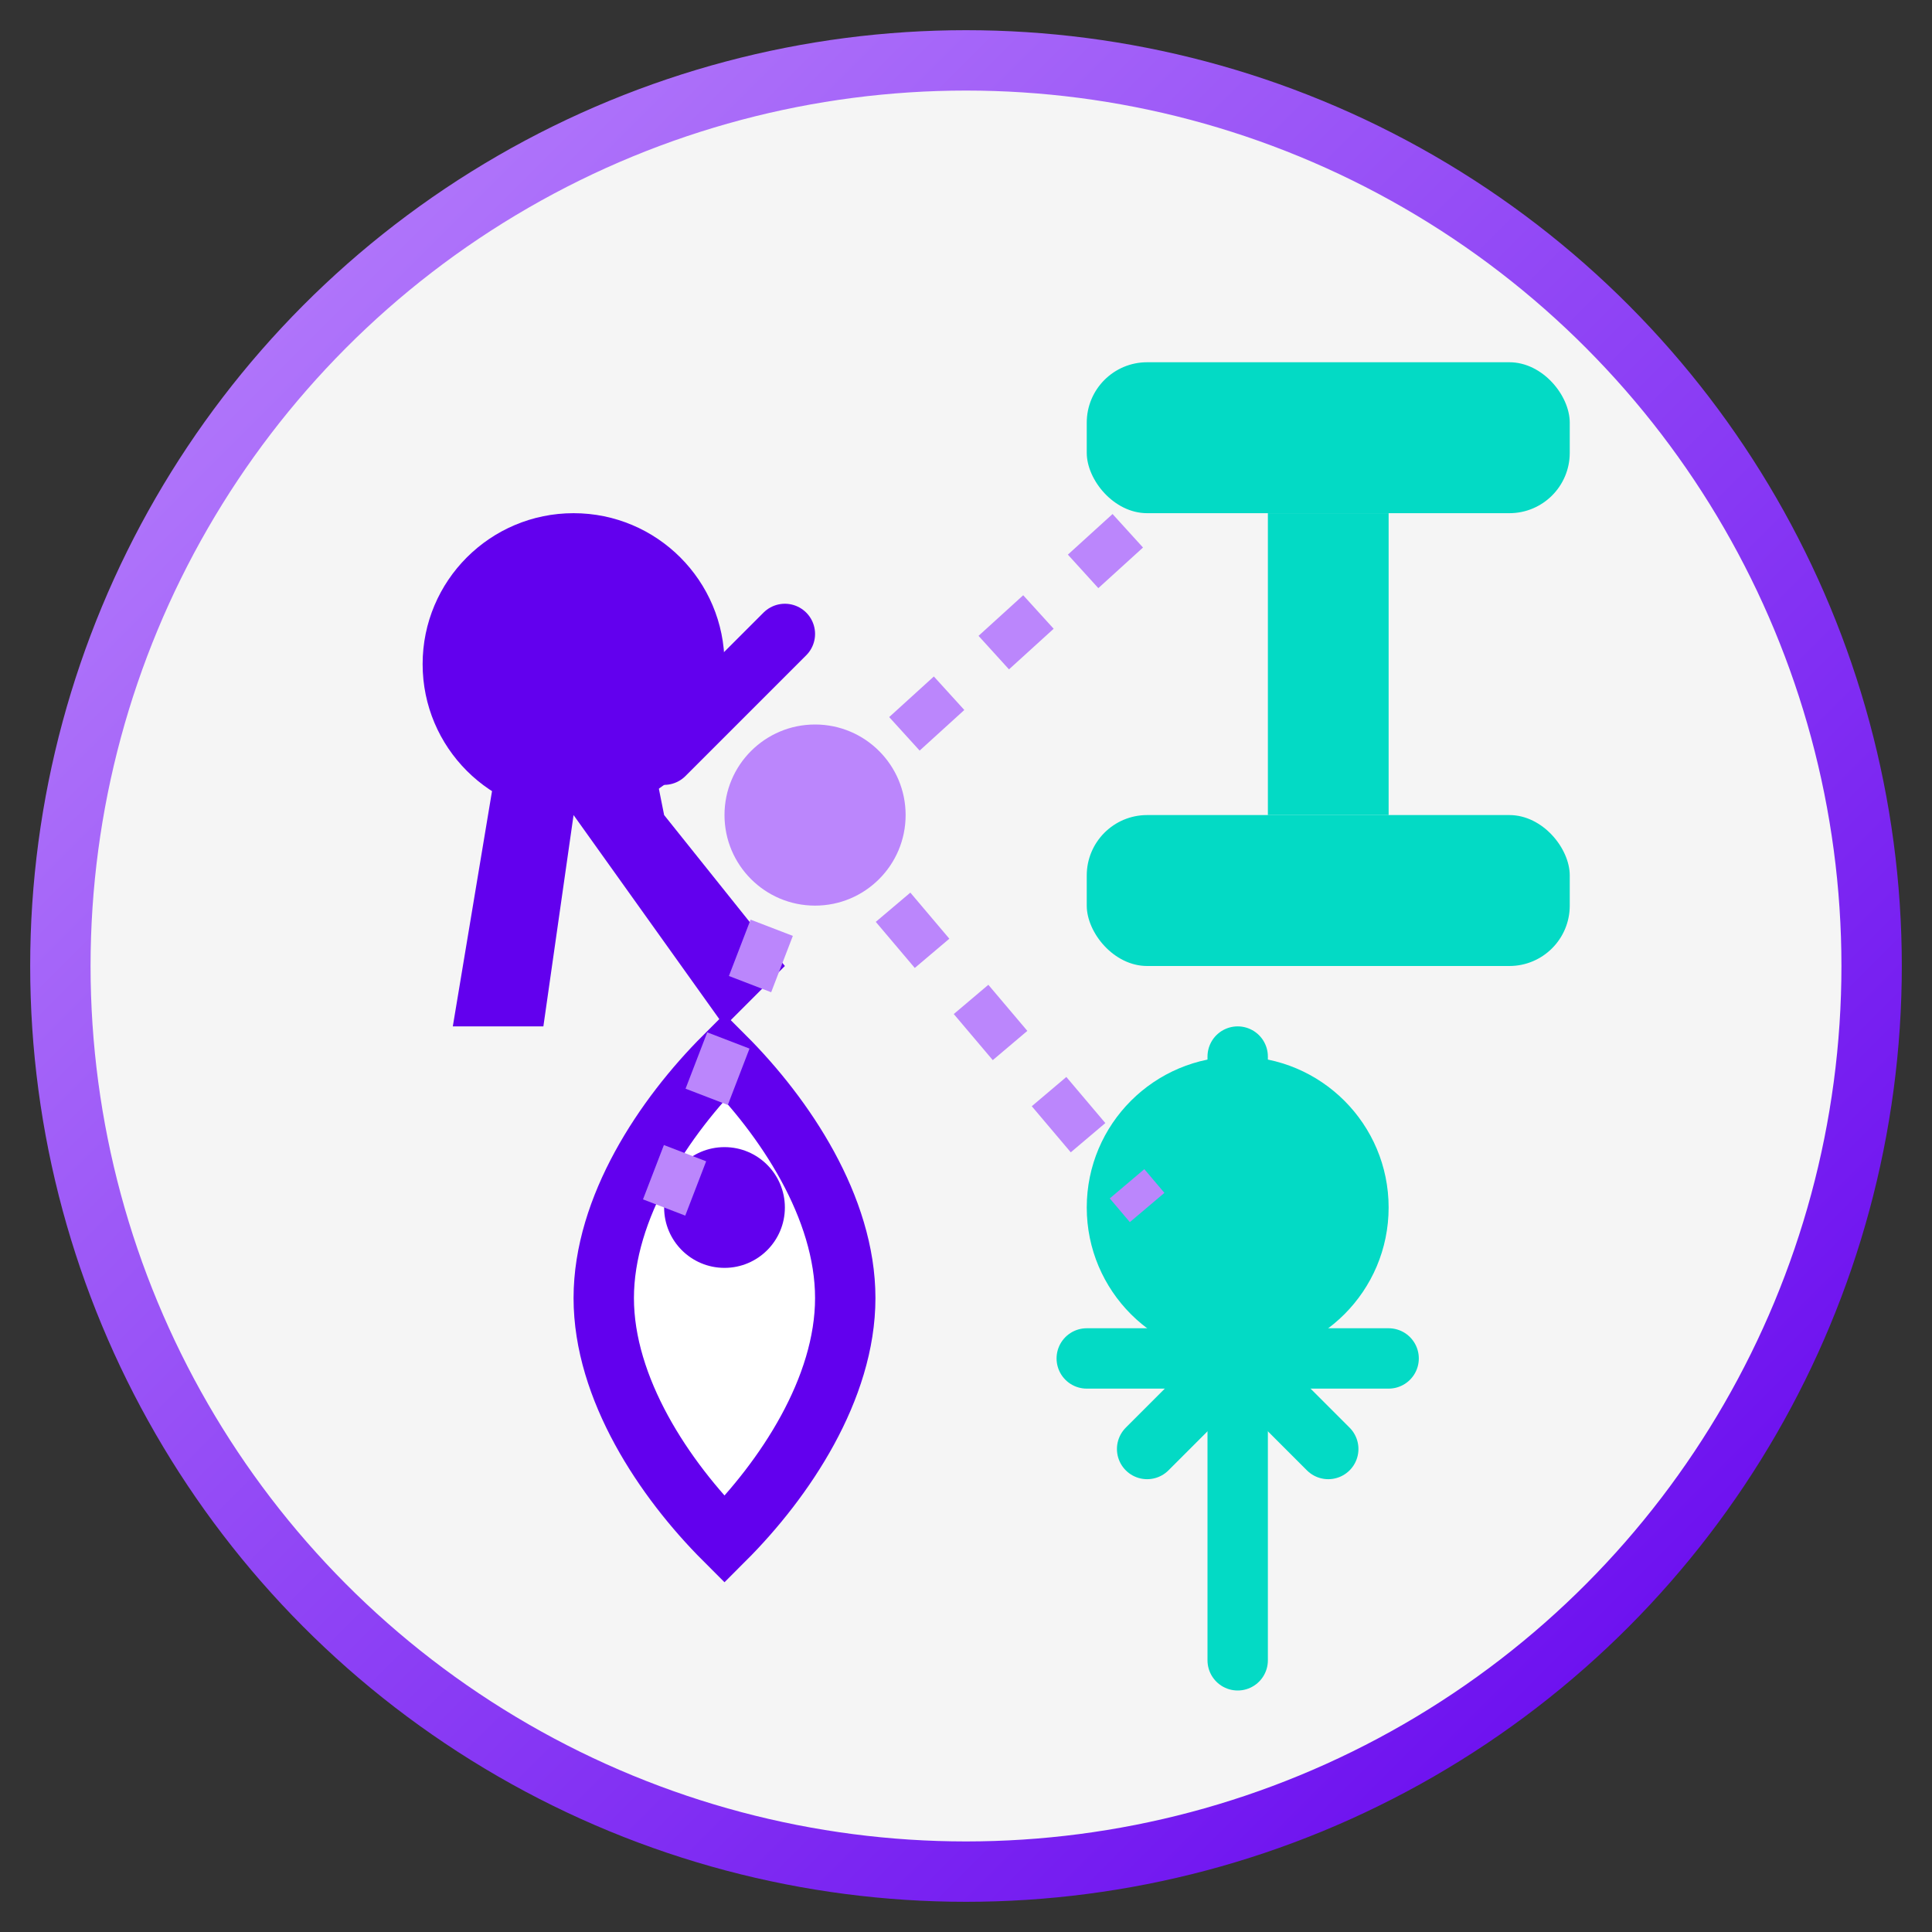
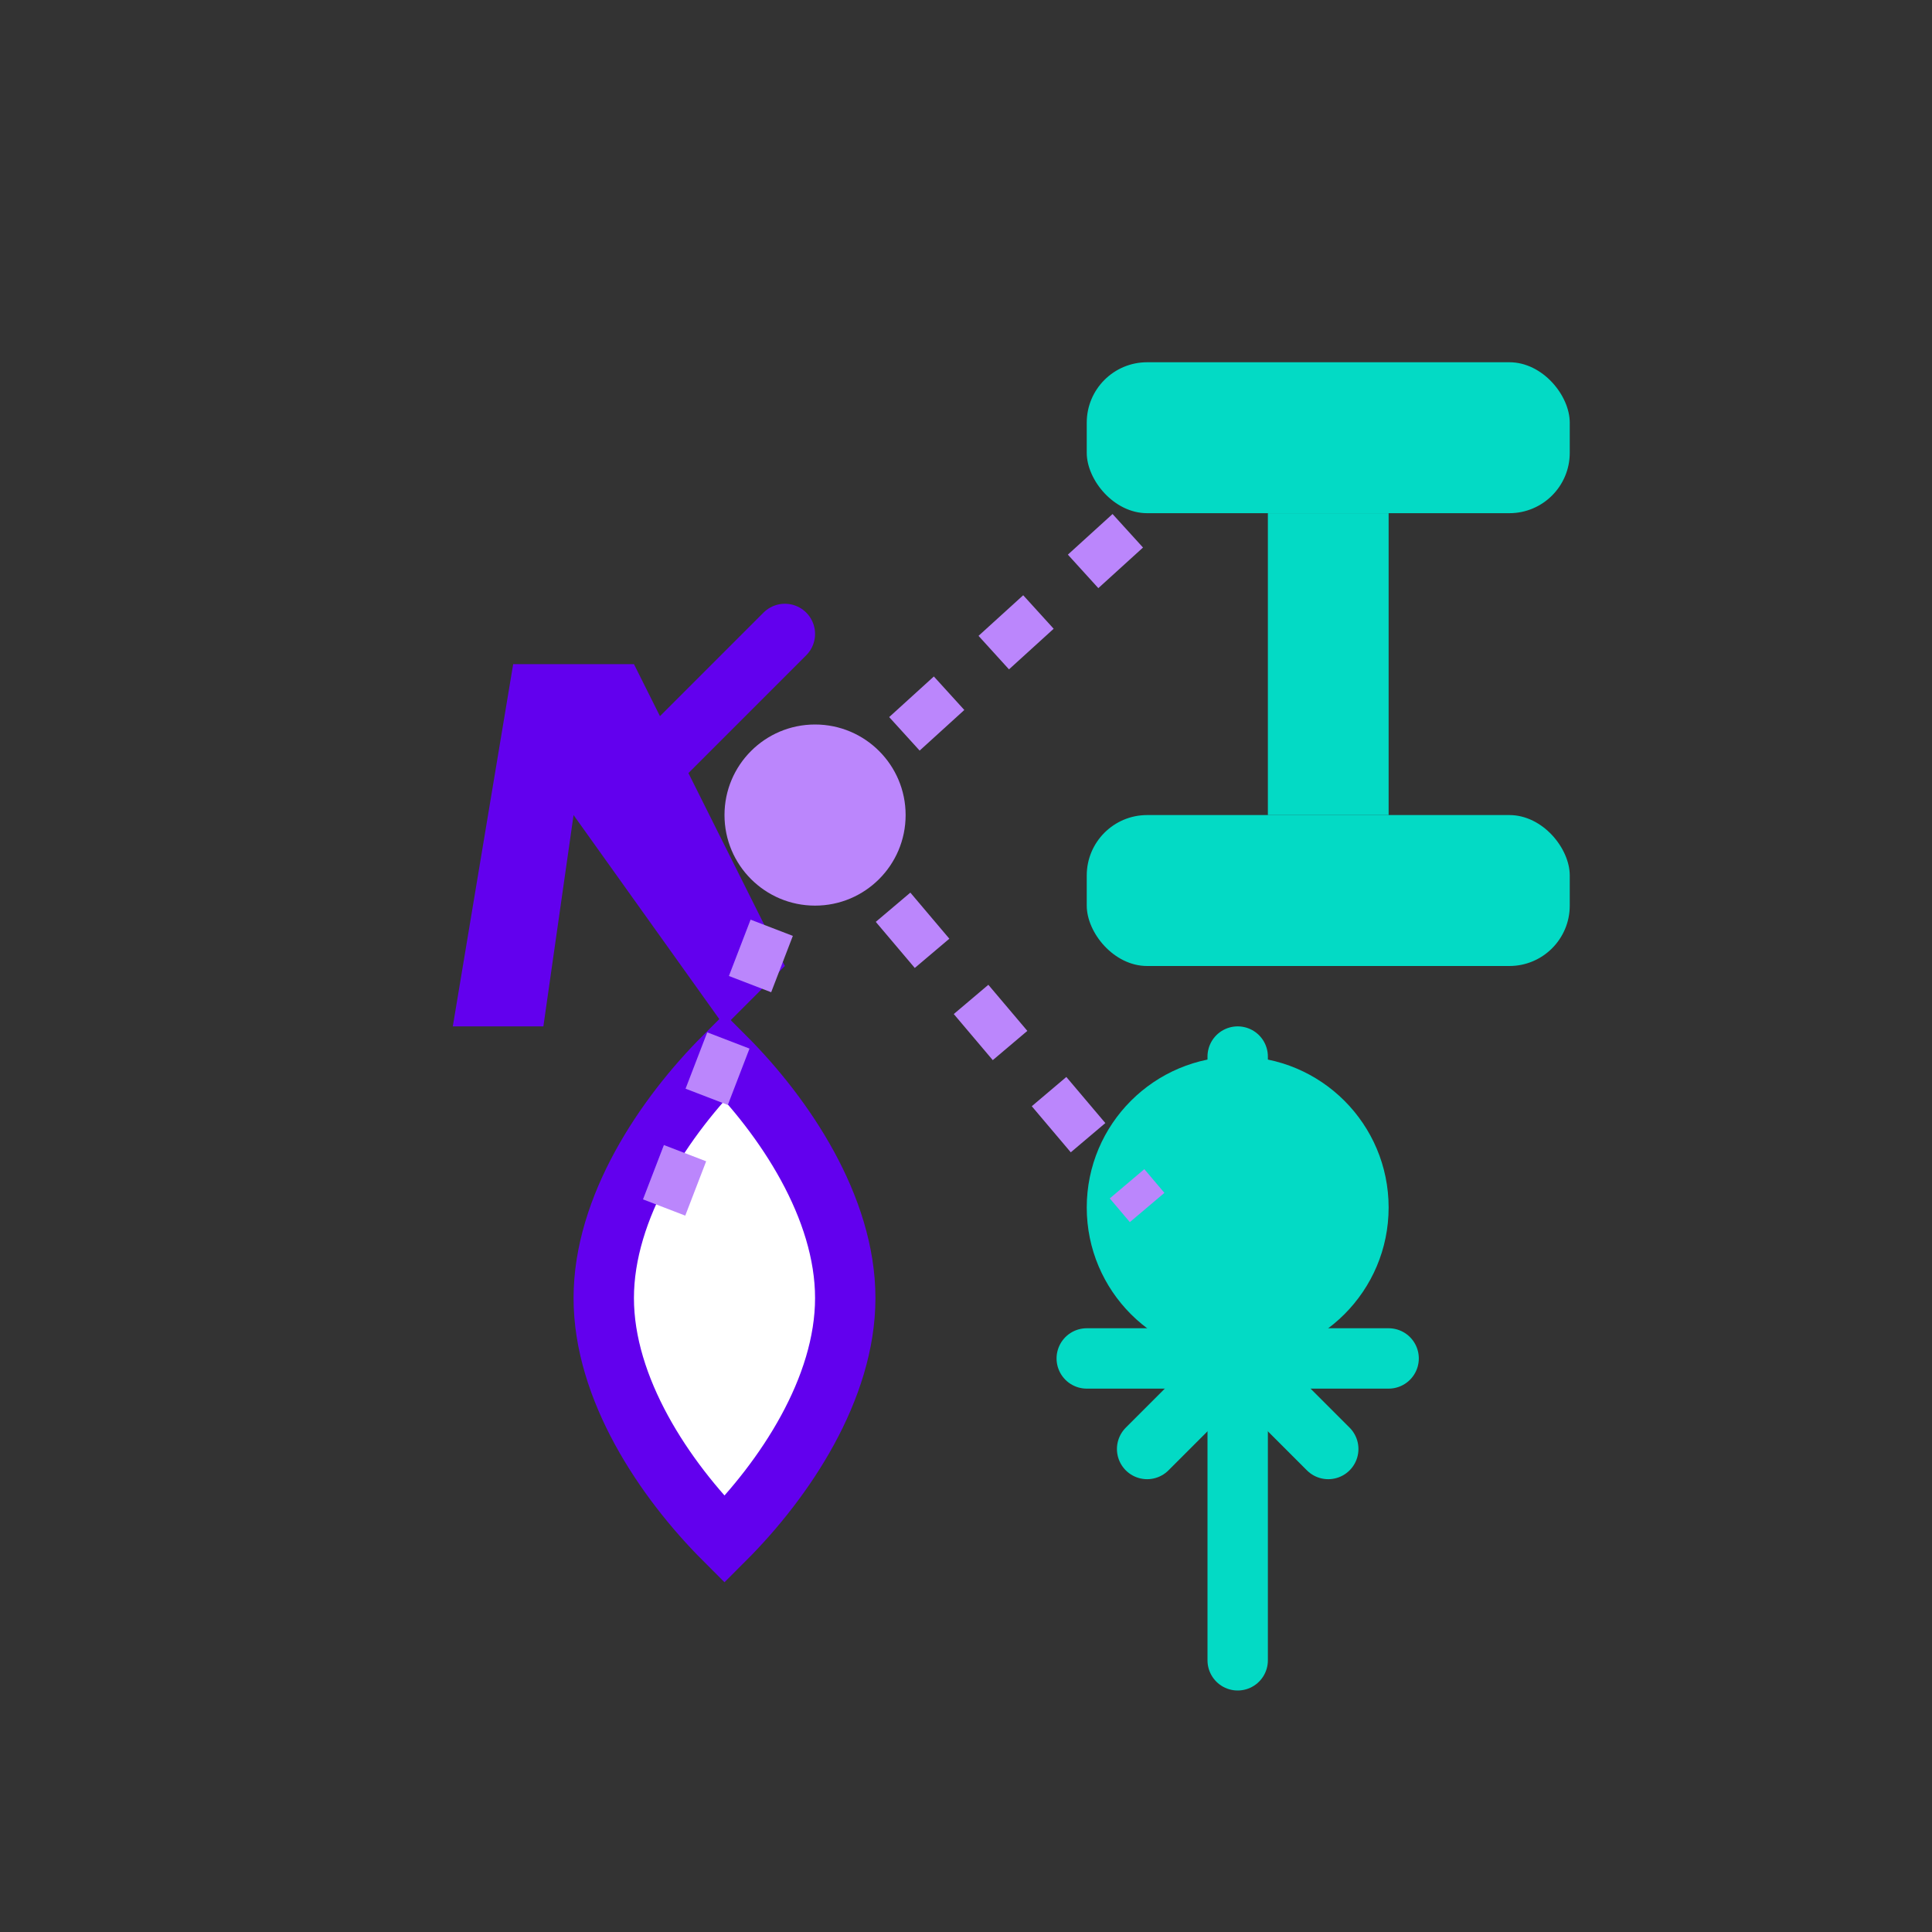
<svg xmlns="http://www.w3.org/2000/svg" width="64px" height="64px" viewBox="0 0 64 64" version="1.1">
  <rect x="0" y="0" width="64" height="64" fill="#333333" stroke="none" />
  <title>Exercise Variety Icon</title>
  <defs>
    <linearGradient x1="0%" y1="0%" x2="100%" y2="100%" id="varietyGradient">
      <stop stop-color="#BB86FC" offset="0%" />
      <stop stop-color="#6200EE" offset="100%" />
    </linearGradient>
  </defs>
  <g stroke="none" stroke-width="1" fill="none" fill-rule="evenodd">
-     <circle cx="32" cy="32" r="30" fill="#F5F5F5" stroke="url(#varietyGradient)" stroke-width="2" />
    <g transform="translate(14, 17)">
-       <circle cx="5" cy="5" r="5" fill="#6200EE" />
-       <path d="M7,5 L8,10 L12,15 L10,17 L5,10 L4,17 L1,17 L3,5" fill="#6200EE" />
+       <path d="M7,5 L12,15 L10,17 L5,10 L4,17 L1,17 L3,5" fill="#6200EE" />
      <line x1="8" y1="8" x2="12" y2="4" stroke="#6200EE" stroke-width="2" stroke-linecap="round" />
    </g>
    <g transform="translate(36, 12)">
      <rect x="0" y="0" width="16" height="5" rx="2" fill="#03DAC5" />
      <rect x="0" y="15" width="16" height="5" rx="2" fill="#03DAC5" />
      <rect x="6" y="5" width="4" height="10" fill="#03DAC5" />
    </g>
    <g transform="translate(18, 35)">
      <path d="M6,0 C8,2 10,5 10,8 C10,11 8,14 6,16 C4,14 2,11 2,8 C2,5 4,2 6,0 Z" stroke="#6200EE" stroke-width="2" fill="white" />
-       <circle cx="6" cy="5" r="2" fill="#6200EE" />
    </g>
    <g transform="translate(36, 35)">
      <circle cx="5" cy="5" r="5" fill="#03DAC5" />
      <path d="M5,0 L5,20" stroke="#03DAC5" stroke-width="2" stroke-linecap="round" />
      <path d="M0,10 L10,10" stroke="#03DAC5" stroke-width="2" stroke-linecap="round" />
      <path d="M2,7 L8,13" stroke="#03DAC5" stroke-width="2" stroke-linecap="round" />
      <path d="M8,7 L2,13" stroke="#03DAC5" stroke-width="2" stroke-linecap="round" />
    </g>
    <line x1="27" y1="27" x2="38" y2="17" stroke="#BB86FC" stroke-width="1.5" stroke-dasharray="2,2" />
    <line x1="27" y1="27" x2="22" y2="40" stroke="#BB86FC" stroke-width="1.5" stroke-dasharray="2,2" />
    <line x1="27" y1="27" x2="38" y2="40" stroke="#BB86FC" stroke-width="1.5" stroke-dasharray="2,2" />
    <circle cx="27" cy="27" r="3" fill="#BB86FC" />
  </g>
</svg>